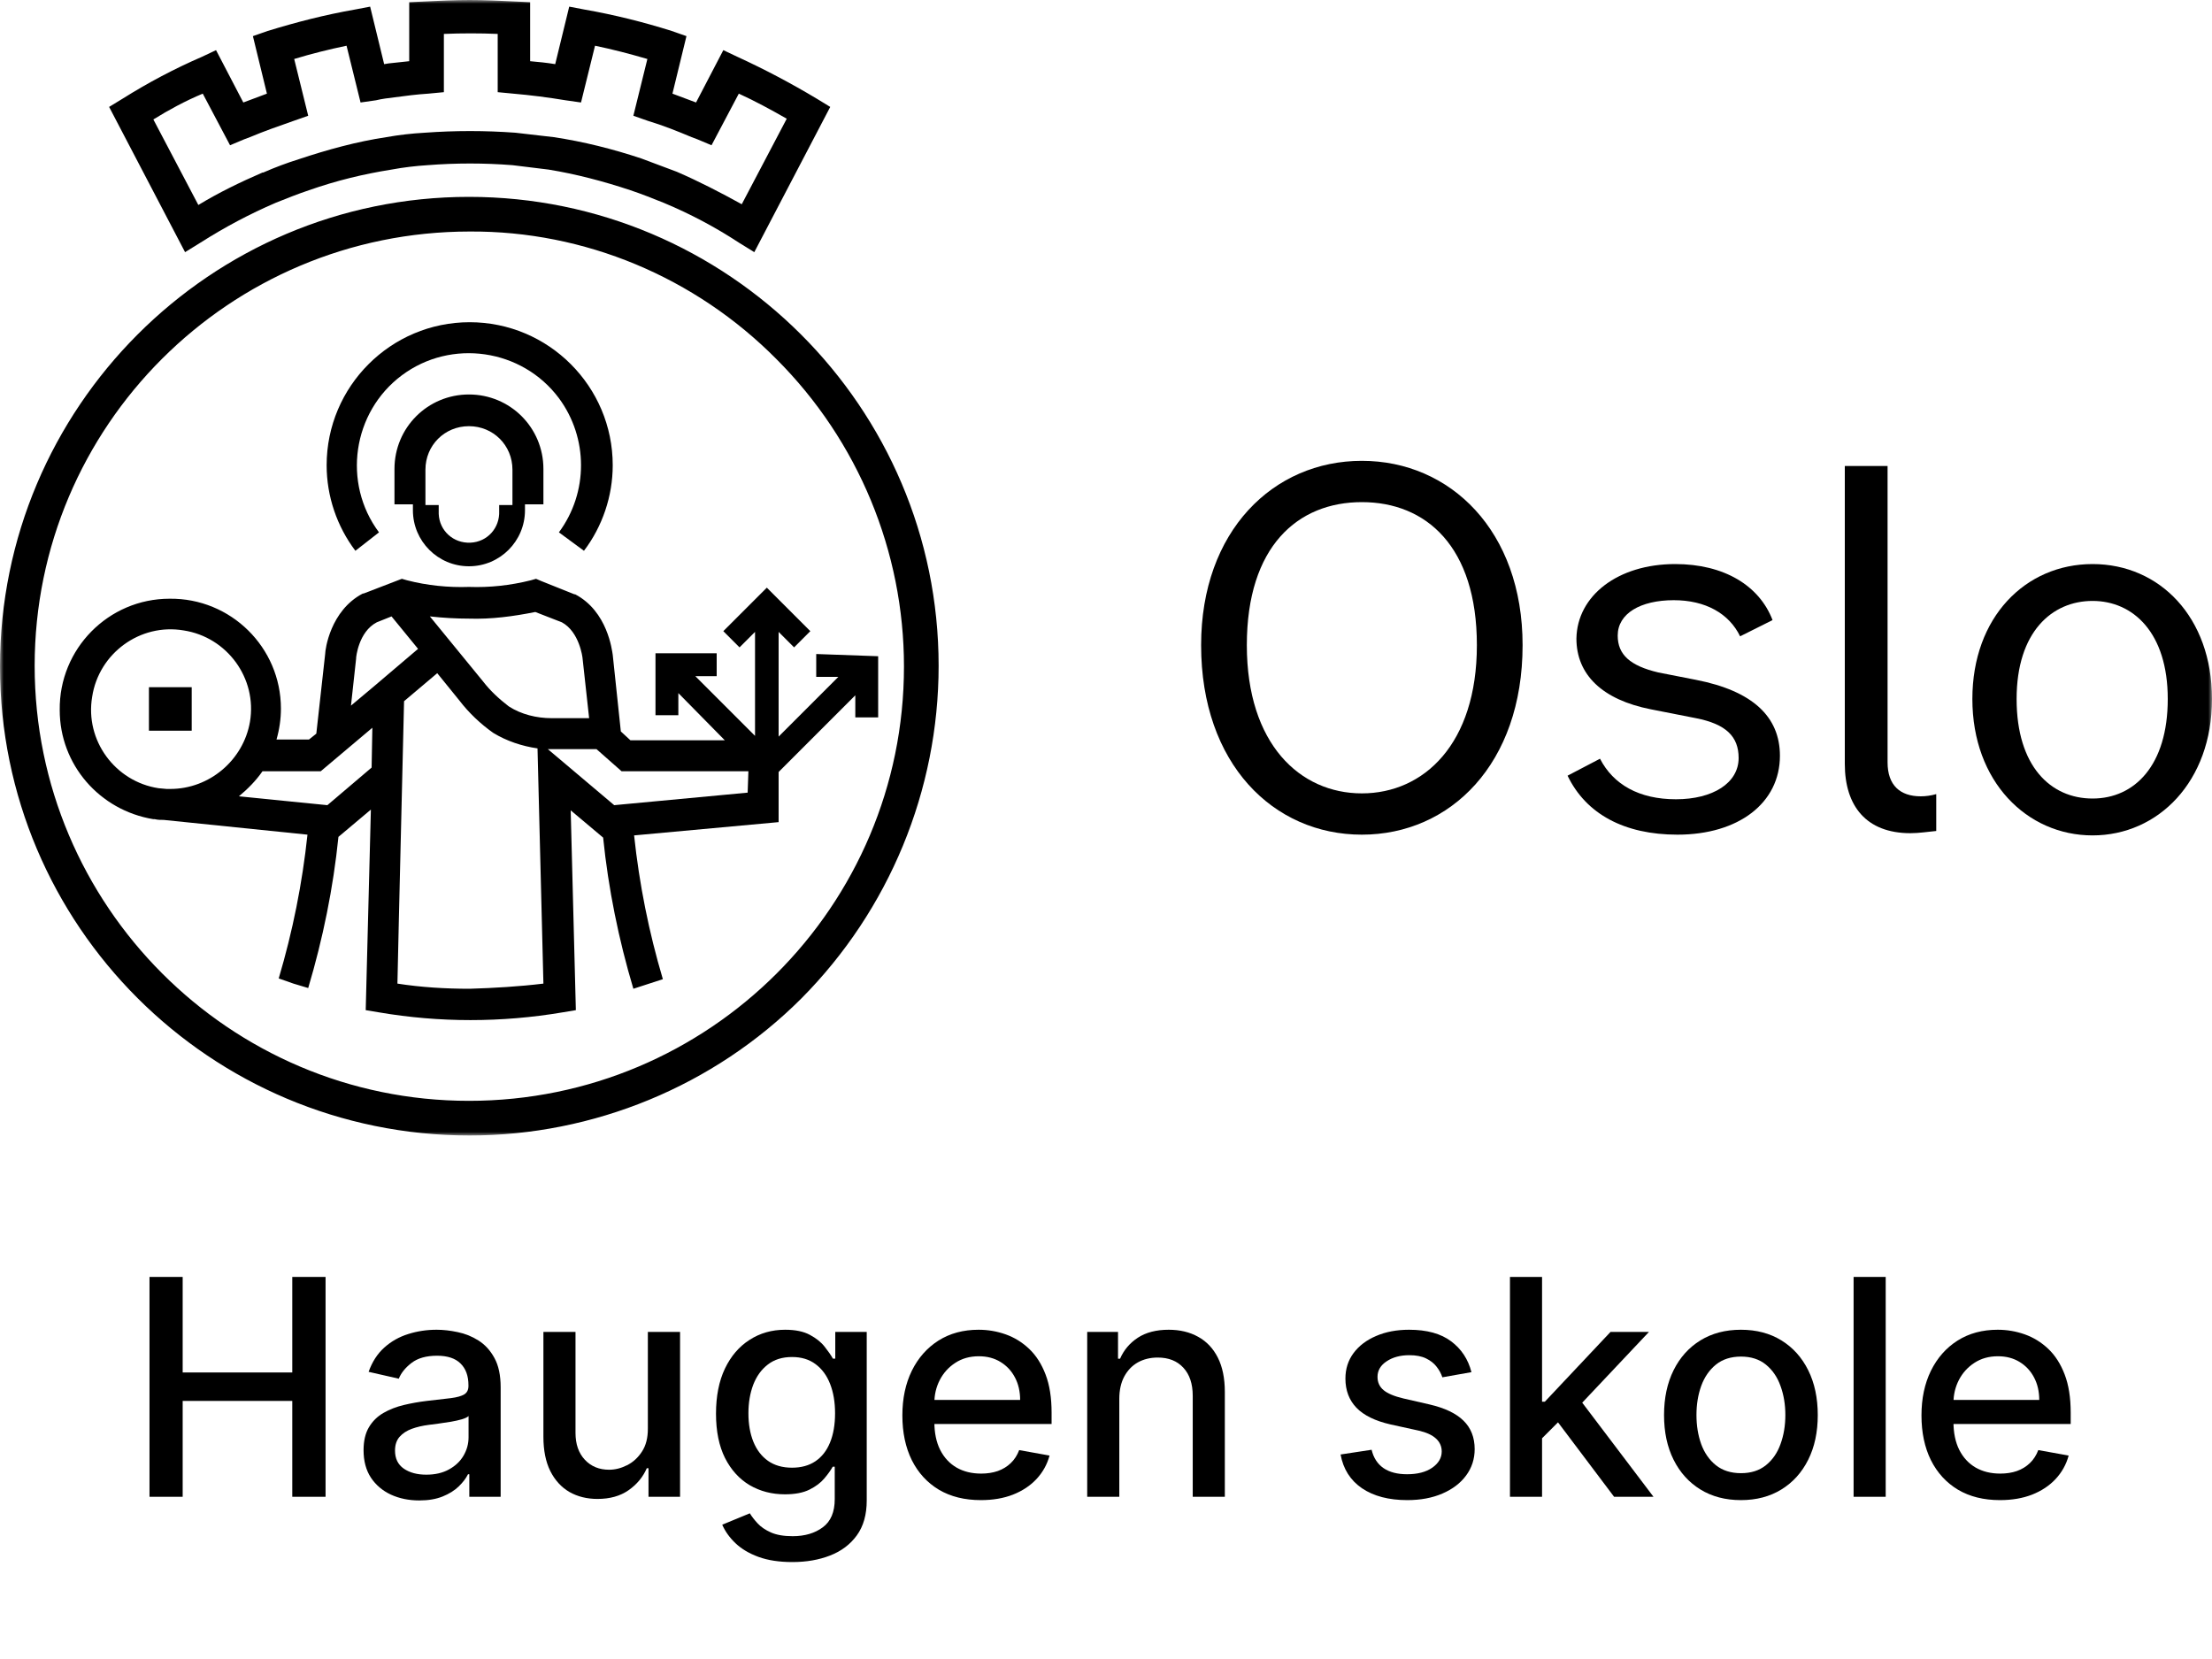
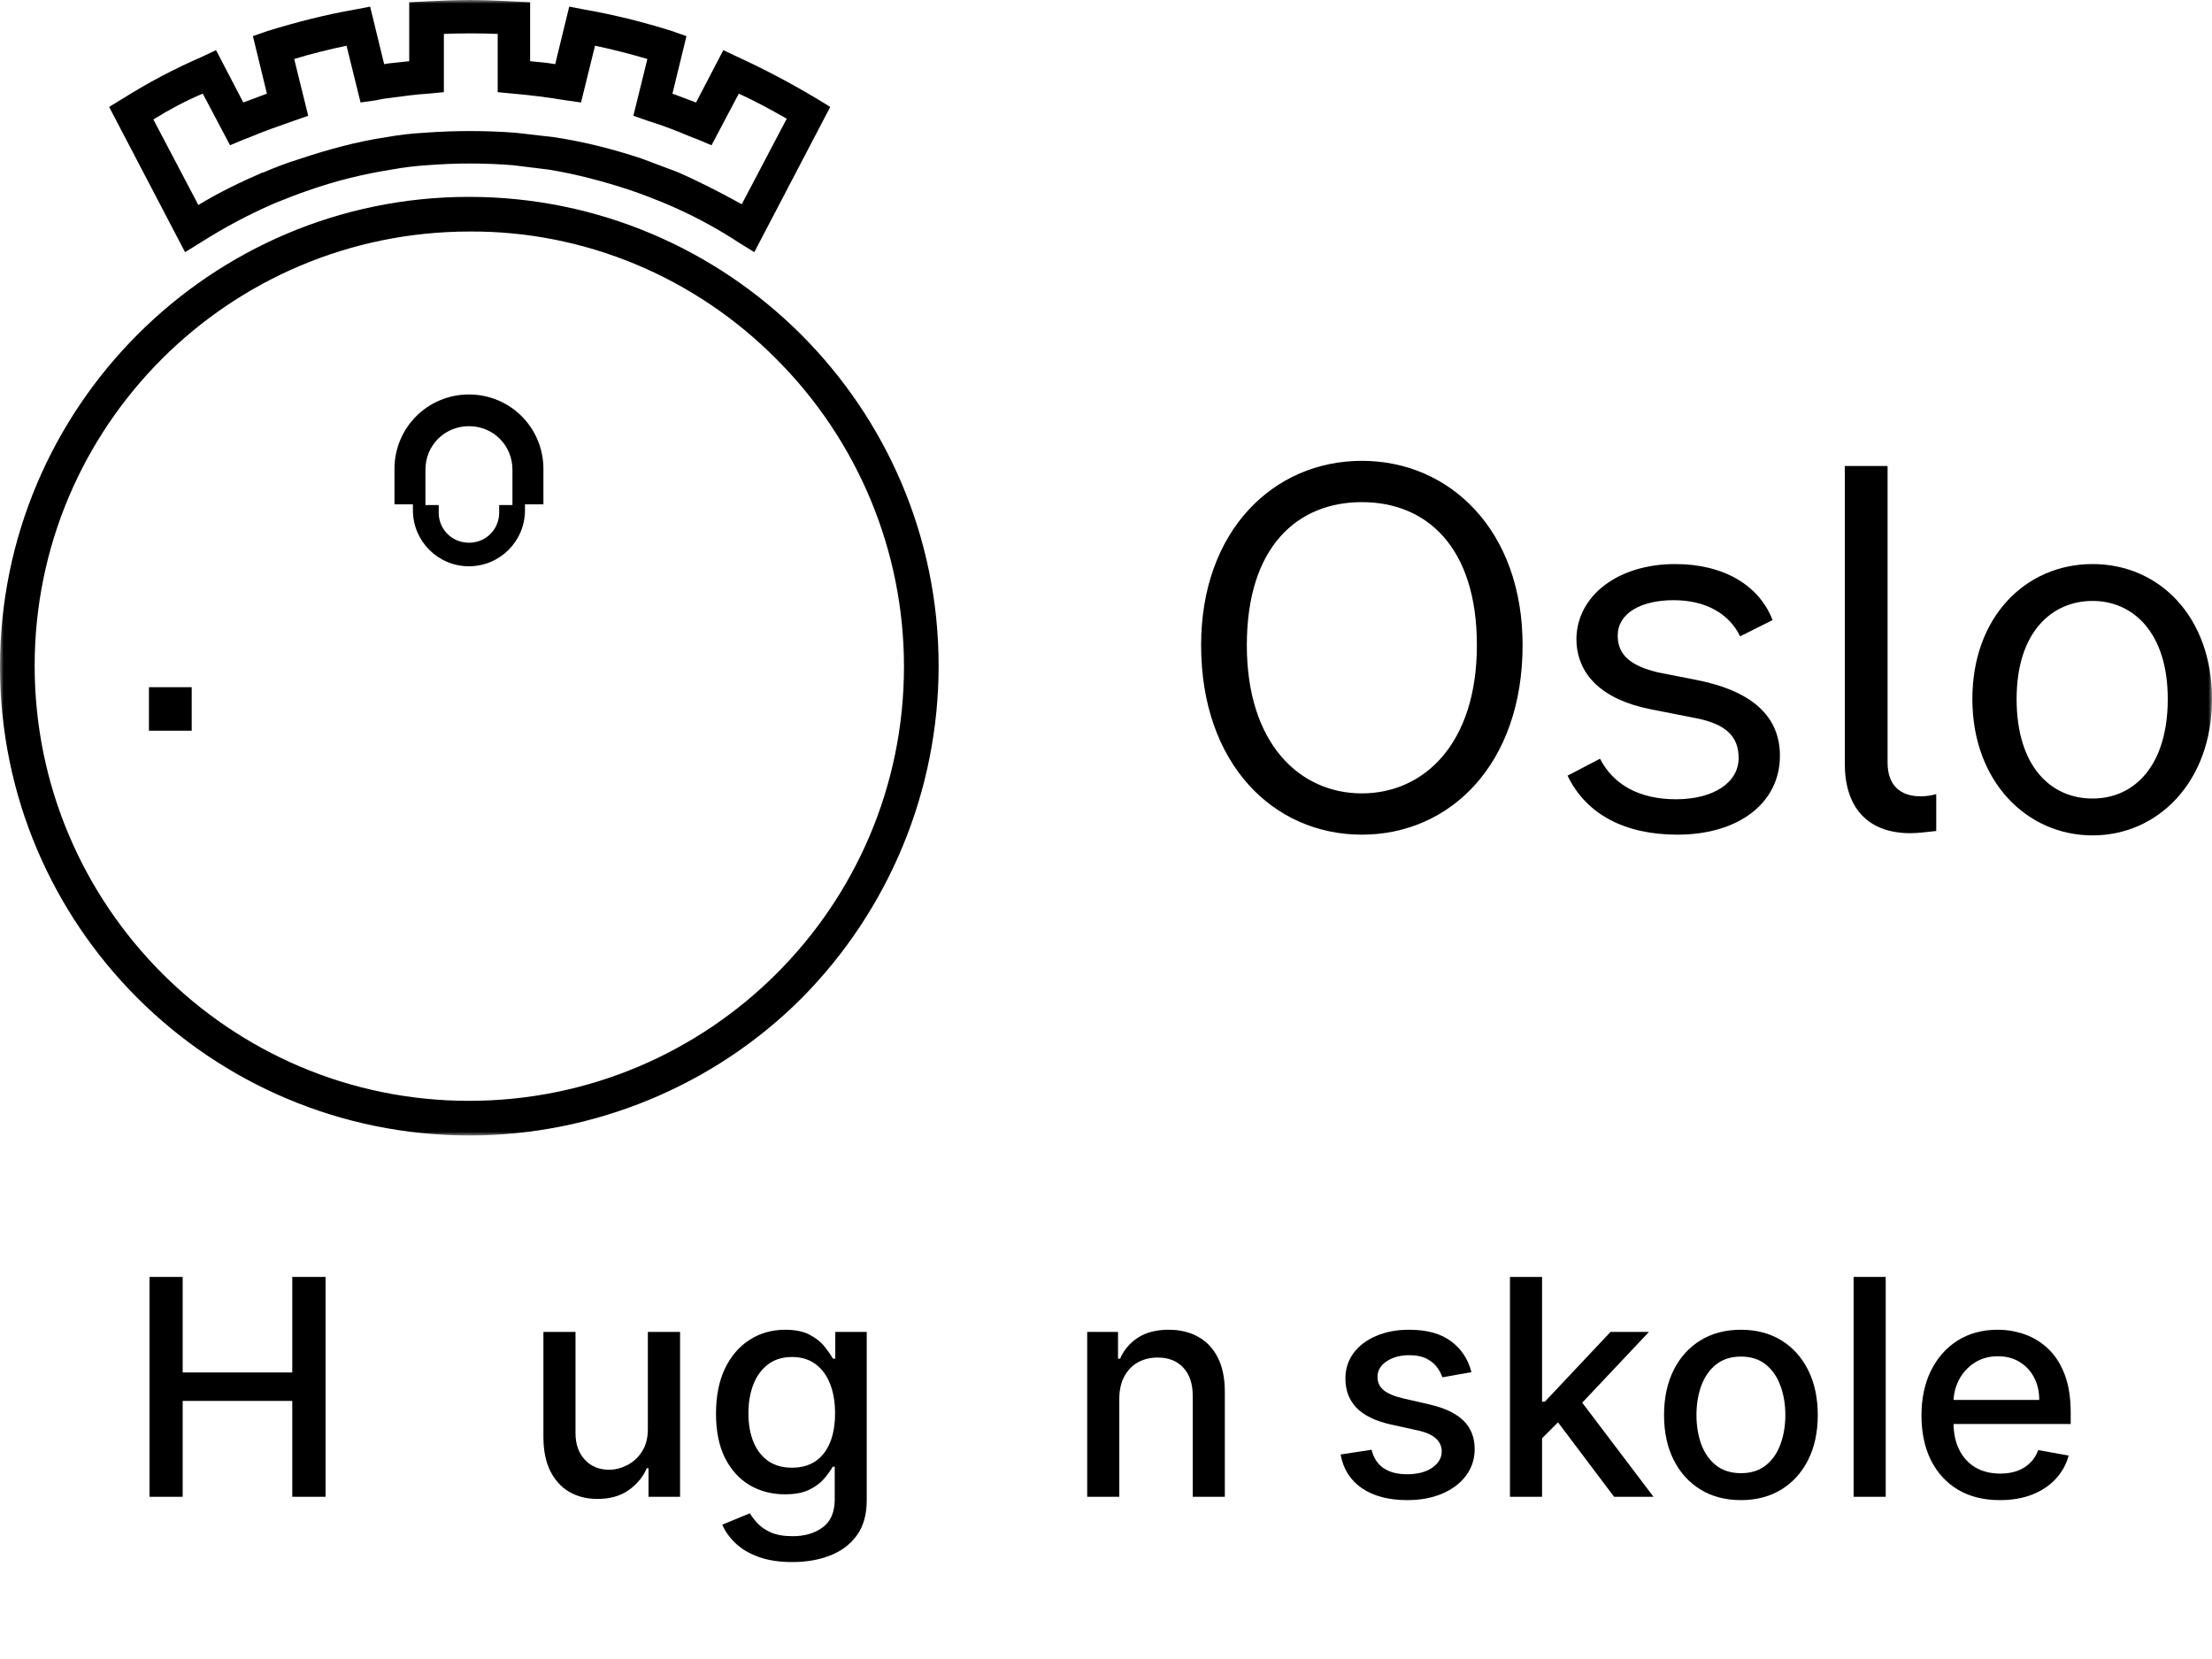
<svg xmlns="http://www.w3.org/2000/svg" width="300" height="225" viewBox="0 0 300 225" fill="none">
  <g clip-path="url(#clip0_275_1151)">
    <mask id="mask0_275_1151" style="mask-type:luminance" maskUnits="userSpaceOnUse" x="0" y="0" width="300" height="154">
      <path d="M300 0H0V154H300V0Z" fill="white" />
    </mask>
    <g mask="url(#mask0_275_1151)">
      <path d="M102.3 34.2L100.2 32.9C97 30.8 93.6 29 90 27.5C88.5 26.9 87 26.3 85.5 25.8C81.9 24.6 78.1 23.6 74.4 23C72.8 22.8 71.2 22.6 69.5 22.4C65.7 22.1 61.8 22.1 58 22.4C56.4 22.5 54.7 22.7 53.1 23C49.3 23.6 45.6 24.5 41.9 25.8C40.4 26.3 38.9 26.9 37.4 27.5C33.9 29 30.5 30.8 27.2 32.9L25.1 34.2L14.8 14.5L16.6 13.4C20.1 11.2 23.7 9.3 27.4 7.7L29.3 6.8L33 13.9C34.1 13.5 35.1 13.1 36.2 12.7L34.3 4.9L36.3 4.2C40.2 3 44.1 2 48.1 1.3L50.2 0.9L52.1 8.7L52.7 8.6C53.6 8.5 54.6 8.4 55.5 8.3V0.3L57.6 0.2C59.6 0.1 61.7 0 63.7 0C65.7 0 67.8 0.1 69.8 0.2L71.9 0.3V8.3C73 8.4 74.1 8.5 75.3 8.7L77.2 0.9L79.3 1.3C83.3 2 87.3 3 91.1 4.2L93.1 4.9L91.2 12.7C92.3 13.1 93.3 13.5 94.4 13.9L98.1 6.8L100 7.7C103.7 9.4 107.3 11.3 110.8 13.4L112.6 14.5L102.3 34.2ZM20.8 16.2L26.9 27.8C29.7 26.1 32.6 24.7 35.6 23.4H35.7C37.3 22.7 38.9 22.1 40.5 21.6C44.4 20.3 48.4 19.2 52.4 18.6C54.1 18.3 55.8 18.1 57.6 18C61.7 17.7 65.8 17.7 69.9 18C71.6 18.2 73.4 18.4 75.1 18.6C79.1 19.2 83.1 20.2 87 21.5C88.6 22.1 90.2 22.7 91.8 23.3C94.8 24.6 97.7 26.1 100.6 27.7L106.7 16.1C104.6 14.9 102.4 13.7 100.2 12.7L96.5 19.7L94.6 18.9L93.8 18.6C91.9 17.8 89.9 17 87.9 16.4L85.9 15.7L87.8 8C85.4 7.3 83.1 6.7 80.7 6.2L78.8 13.9L76.7 13.6C74.3 13.2 71.9 12.9 69.6 12.7L67.5 12.5V4.6C65.1 4.5 62.6 4.5 60.2 4.6V12.5L58.1 12.7C56.5 12.8 55 13 53.5 13.2C52.7 13.3 51.8 13.4 51 13.6L48.9 13.9L47 6.2C44.6 6.7 42.2 7.3 39.9 8L41.8 15.7L39.8 16.4C37.8 17.1 35.8 17.8 33.9 18.6L33.1 18.9L31.2 19.7L27.5 12.7C25.1 13.7 22.9 14.9 20.8 16.2Z" fill="black" />
      <path d="M63.7 154C28.5 154 0 125.5 0 90.4C0 55.3 28.5 26.7 63.6 26.7C98.7 26.7 127.3 55.2 127.3 90.3C127.3 107.2 120.6 123.4 108.7 135.4C96.8 147.3 80.5 154 63.7 154ZM63.7 31.4C31.1 31.4 4.7 57.8 4.7 90.3C4.7 122.8 31.1 149.3 63.6 149.3C96.2 149.3 122.6 122.9 122.6 90.4C122.6 74.8 116.4 59.8 105.3 48.7C94.3 37.6 79.3 31.3 63.7 31.4Z" fill="black" />
-       <path d="M51.4 72.2C46.4 65.5 47.8 55.9 54.5 50.9C61.2 45.9 70.8 47.3 75.8 54C79.8 59.4 79.8 66.8 75.8 72.2L79.2 74.7C81.7 71.4 83.1 67.3 83.1 63.1C83.1 52.4 74.4 43.7 63.7 43.7C53 43.7 44.3 52.4 44.3 63.1C44.3 67.3 45.7 71.4 48.2 74.7L51.4 72.2Z" fill="black" />
      <path d="M63.6 76.8C67.8 76.8 71.2 73.4 71.2 69.2V68.4H73.7V63.6C73.7 58 69.2 53.5 63.6 53.5C58 53.5 53.5 58 53.5 63.6V68.4H56V69.2C56 73.4 59.4 76.8 63.6 76.8ZM57.7 63.7C57.7 60.4 60.3 57.8 63.6 57.8C66.9 57.8 69.5 60.4 69.5 63.7V68.5H67.7V69.3C67.8 71.6 66.1 73.5 63.8 73.6C61.5 73.7 59.6 72 59.5 69.7C59.5 69.6 59.5 69.4 59.5 69.3V68.5H57.7V63.7Z" fill="black" />
      <path d="M26 93.2H20.2V99.1H26V93.2Z" fill="black" />
-       <path d="M110.7 88.7V91.8H113.7L105.6 99.9V85.7L107.7 87.8L109.9 85.6L104 79.7L98.1 85.6L100.3 87.8L102.4 85.7V99.8L94.3 91.7H97.2V88.6H88.9V97H92V94L98.3 100.4H85.5L84.2 99.2L83.1 88.8C83 88.2 82.4 82.9 78 80.6H77.9L73.4 78.8L72.7 78.5L72 78.7C69.2 79.4 66.4 79.7 63.6 79.6C60.8 79.7 57.9 79.4 55.2 78.7L54.5 78.5L49.3 80.5H49.2C44.8 82.8 44.1 88.1 44.1 88.7L42.9 99.5L41.9 100.3H37.5C37.9 98.9 38.1 97.5 38.1 96.1C38.1 87.8 31.3 81.1 23 81.2C14.7 81.2 8 88 8.1 96.3C8.1 103.7 13.5 109.9 20.8 111.1H21C21.4 111.2 21.8 111.2 22.2 111.2L41.7 113.2C41 119.8 39.7 126.3 37.8 132.7L39.8 133.4L41.8 134C43.8 127.3 45.2 120.4 45.9 113.5L50.3 109.8L49.6 137L51.4 137.3C59.6 138.7 68 138.7 76.3 137.3L78.1 137L77.4 109.9L81.8 113.6C82.5 120.5 83.9 127.4 85.9 134.1L89.9 132.8C88 126.4 86.7 119.9 86 113.3L105.6 111.5V104.7L116 94.3V97.3H119.1V89L110.7 88.7ZM63.6 83.9C66.6 84 69.6 83.6 72.6 83L76.2 84.4C78.6 85.7 79 89.2 79 89.2L79.9 97.4H74.8C72.8 97.4 70.7 96.9 69 95.8C67.7 94.8 66.5 93.7 65.5 92.4L58.3 83.6C60.1 83.8 61.9 83.9 63.6 83.9ZM23.1 107H22.6L21.5 106.9C15.6 106 11.5 100.4 12.5 94.5C13.4 88.6 19 84.5 24.9 85.5C30.8 86.4 34.9 92 33.9 97.9C33 103.1 28.4 107 23.1 107ZM50.4 104.1L44.4 109.2L32.4 108C33.6 107 34.7 105.9 35.6 104.6H43.5L50.5 98.7L50.4 104.1ZM50.7 93.1L47.6 95.7L48.3 89.3V89.2C48.3 89.2 48.6 85.7 51.1 84.4L53.1 83.6L56.7 88L50.7 93.1ZM63.7 134.1C60.4 134.1 57.1 133.9 53.9 133.4L54.1 124.5L54.8 95.1L59.3 91.3L62.3 95C63.6 96.7 65.2 98.2 66.9 99.4C68.7 100.5 70.8 101.2 72.9 101.5L73.7 133.4C70.4 133.8 67 134 63.7 134.1ZM101.4 107.5L83.3 109.2L74.3 101.6H75H80.9L84.3 104.6H101.5L101.4 107.5Z" fill="black" />
      <path d="M162.9 87.5C162.9 72 172.7 62.5 184.7 62.5C196.7 62.5 206.5 72 206.5 87.5C206.5 103.6 196.7 113.2 184.7 113.2C172.7 113.2 162.9 103.6 162.9 87.5ZM200.3 87.5C200.3 74.1 193.4 68.1 184.7 68.1C176 68.1 169.1 74.1 169.1 87.5C169.1 100.9 176.3 107.6 184.7 107.6C193.1 107.6 200.3 100.9 200.3 87.5Z" fill="black" />
      <path d="M227.2 76.5C233.8 76.5 238.6 79.4 240.4 84.1L236 86.3C234.5 83.2 231.3 81.4 227 81.4C222.5 81.4 219.4 83.2 219.4 86.2C219.4 88.8 221.1 90.3 224.9 91.2L230 92.2C237.7 93.7 241.4 97.2 241.4 102.5C241.4 108.9 235.8 113.2 227.5 113.2C220.3 113.2 215.1 110.4 212.6 105.2L217 102.9C218.8 106.4 222.3 108.4 227.3 108.4C232.3 108.4 235.8 106.2 235.8 102.8C235.8 99.9 234.1 98.2 230 97.4L223.9 96.2C217.3 94.9 213.8 91.5 213.8 86.6C213.9 80.8 219.4 76.5 227.2 76.5Z" fill="black" />
      <path d="M259.1 113C253.1 113 250.2 109.3 250.2 103.6V63.2H256V103.4C256 106.5 257.7 108 260.5 108C261.2 108 261.9 107.9 262.6 107.7V112.7C261.5 112.8 260.3 113 259.1 113Z" fill="black" />
      <path d="M267.5 94.8C267.5 83.7 274.7 76.5 283.8 76.5C292.9 76.5 300 83.7 300 94.8C300 106 292.7 113.3 283.8 113.3C274.9 113.3 267.5 106 267.5 94.8ZM294 94.8C294 85.8 289.3 81.5 283.8 81.5C278.3 81.5 273.5 85.7 273.5 94.8C273.5 103.9 278.1 108.3 283.8 108.3C289.5 108.3 294 103.8 294 94.8Z" fill="black" />
    </g>
    <path d="M271.241 203.451C269.037 203.451 267.14 202.981 265.548 202.039C263.966 201.088 262.743 199.753 261.879 198.035C261.025 196.307 260.598 194.284 260.598 191.964C260.598 189.673 261.025 187.654 261.879 185.907C262.743 184.16 263.946 182.796 265.49 181.816C267.043 180.835 268.858 180.345 270.935 180.345C272.197 180.345 273.42 180.554 274.604 180.971C275.788 181.389 276.851 182.044 277.793 182.937C278.734 183.83 279.477 184.99 280.02 186.417C280.564 187.834 280.836 189.557 280.836 191.585V193.129H263.058V189.867H276.57C276.57 188.722 276.337 187.708 275.871 186.824C275.405 185.931 274.75 185.228 273.905 184.713C273.07 184.199 272.09 183.941 270.964 183.941C269.741 183.941 268.673 184.242 267.761 184.844C266.858 185.436 266.159 186.213 265.664 187.174C265.179 188.125 264.936 189.159 264.936 190.275V192.823C264.936 194.318 265.199 195.589 265.723 196.637C266.257 197.686 266.999 198.487 267.95 199.04C268.902 199.583 270.013 199.855 271.284 199.855C272.109 199.855 272.862 199.739 273.541 199.506C274.221 199.263 274.808 198.904 275.303 198.428C275.798 197.953 276.176 197.365 276.439 196.667L280.559 197.409C280.229 198.622 279.637 199.685 278.783 200.598C277.938 201.5 276.875 202.204 275.594 202.709C274.323 203.204 272.871 203.451 271.241 203.451Z" fill="black" />
    <path d="M255.746 173.182V203H251.392V173.182H255.746Z" fill="black" />
    <path d="M236.108 203.451C234.012 203.451 232.182 202.971 230.619 202.01C229.057 201.049 227.843 199.705 226.979 197.977C226.116 196.249 225.684 194.23 225.684 191.92C225.684 189.6 226.116 187.572 226.979 185.834C227.843 184.097 229.057 182.748 230.619 181.787C232.182 180.826 234.012 180.345 236.108 180.345C238.205 180.345 240.035 180.826 241.597 181.787C243.16 182.748 244.373 184.097 245.237 185.834C246.101 187.572 246.533 189.6 246.533 191.92C246.533 194.23 246.101 196.249 245.237 197.977C244.373 199.705 243.16 201.049 241.597 202.01C240.035 202.971 238.205 203.451 236.108 203.451ZM236.123 199.797C237.482 199.797 238.608 199.438 239.501 198.719C240.394 198.001 241.054 197.045 241.481 195.851C241.918 194.657 242.136 193.342 242.136 191.906C242.136 190.479 241.918 189.168 241.481 187.974C241.054 186.771 240.394 185.805 239.501 185.077C238.608 184.349 237.482 183.985 236.123 183.985C234.754 183.985 233.619 184.349 232.716 185.077C231.823 185.805 231.158 186.771 230.721 187.974C230.294 189.168 230.081 190.479 230.081 191.906C230.081 193.342 230.294 194.657 230.721 195.851C231.158 197.045 231.823 198.001 232.716 198.719C233.619 199.438 234.754 199.797 236.123 199.797Z" fill="black" />
    <path d="M208.791 195.414L208.762 190.1H209.519L218.429 180.636H223.642L213.479 191.411H212.795L208.791 195.414ZM204.787 203V173.182H209.14V203H204.787ZM218.91 203L210.902 192.371L213.901 189.328L224.253 203H218.91Z" fill="black" />
    <path d="M199.564 186.096L195.618 186.795C195.453 186.29 195.191 185.81 194.832 185.354C194.482 184.897 194.007 184.524 193.405 184.233C192.803 183.941 192.051 183.796 191.148 183.796C189.915 183.796 188.887 184.072 188.061 184.626C187.236 185.169 186.824 185.873 186.824 186.737C186.824 187.484 187.101 188.086 187.654 188.542C188.207 188.998 189.1 189.372 190.333 189.663L193.885 190.479C195.943 190.954 197.477 191.687 198.486 192.677C199.496 193.667 200 194.953 200 196.536C200 197.875 199.612 199.069 198.836 200.117C198.069 201.156 196.996 201.971 195.618 202.563C194.249 203.155 192.662 203.451 190.857 203.451C188.353 203.451 186.309 202.917 184.727 201.85C183.145 200.772 182.175 199.244 181.815 197.263L186.023 196.623C186.285 197.72 186.824 198.55 187.639 199.113C188.455 199.666 189.517 199.942 190.828 199.942C192.255 199.942 193.395 199.646 194.249 199.054C195.103 198.453 195.531 197.72 195.531 196.856C195.531 196.157 195.269 195.57 194.744 195.094C194.23 194.618 193.439 194.259 192.371 194.017L188.586 193.187C186.499 192.711 184.955 191.954 183.956 190.915C182.966 189.877 182.471 188.562 182.471 186.97C182.471 185.65 182.839 184.495 183.577 183.505C184.315 182.515 185.334 181.743 186.635 181.19C187.935 180.627 189.425 180.345 191.104 180.345C193.521 180.345 195.424 180.869 196.812 181.918C198.2 182.956 199.117 184.349 199.564 186.096Z" fill="black" />
    <path d="M151.804 189.722V203H147.451V180.636H151.63V184.276H151.906C152.421 183.092 153.226 182.141 154.323 181.423C155.43 180.704 156.822 180.345 158.502 180.345C160.026 180.345 161.36 180.665 162.506 181.306C163.651 181.937 164.539 182.879 165.17 184.131C165.801 185.383 166.116 186.931 166.116 188.775V203H161.763V189.299C161.763 187.678 161.341 186.412 160.496 185.499C159.652 184.577 158.492 184.116 157.017 184.116C156.007 184.116 155.109 184.335 154.323 184.771C153.547 185.208 152.93 185.849 152.474 186.693C152.028 187.528 151.804 188.537 151.804 189.722Z" fill="black" />
-     <path d="M133.026 203.451C130.823 203.451 128.925 202.981 127.333 202.039C125.751 201.088 124.528 199.753 123.664 198.035C122.81 196.307 122.383 194.284 122.383 191.964C122.383 189.673 122.81 187.654 123.664 185.907C124.528 184.16 125.732 182.796 127.275 181.816C128.828 180.835 130.643 180.345 132.72 180.345C133.982 180.345 135.205 180.554 136.389 180.971C137.573 181.389 138.636 182.044 139.578 182.937C140.519 183.83 141.262 184.99 141.805 186.417C142.349 187.834 142.621 189.557 142.621 191.585V193.129H124.843V189.867H138.355C138.355 188.722 138.122 187.708 137.656 186.824C137.19 185.931 136.535 185.228 135.69 184.713C134.856 184.199 133.875 183.941 132.749 183.941C131.526 183.941 130.459 184.242 129.546 184.844C128.643 185.436 127.945 186.213 127.45 187.174C126.964 188.125 126.722 189.159 126.722 190.275V192.823C126.722 194.318 126.984 195.589 127.508 196.637C128.042 197.686 128.784 198.487 129.735 199.04C130.687 199.583 131.798 199.855 133.07 199.855C133.895 199.855 134.647 199.739 135.326 199.506C136.006 199.263 136.593 198.904 137.088 198.428C137.583 197.953 137.962 197.365 138.224 196.667L142.344 197.409C142.014 198.622 141.422 199.685 140.568 200.598C139.723 201.5 138.661 202.204 137.379 202.709C136.108 203.204 134.657 203.451 133.026 203.451Z" fill="black" />
    <path d="M107.459 211.852C105.683 211.852 104.154 211.619 102.873 211.153C101.601 210.687 100.563 210.071 99.757 209.304C98.951 208.538 98.35 207.698 97.952 206.786L101.694 205.242C101.956 205.669 102.305 206.121 102.742 206.596C103.188 207.082 103.79 207.494 104.547 207.834C105.314 208.174 106.299 208.343 107.503 208.343C109.153 208.343 110.517 207.941 111.594 207.135C112.672 206.339 113.21 205.067 113.21 203.32V198.923H112.934C112.672 199.399 112.293 199.928 111.798 200.51C111.313 201.093 110.643 201.597 109.789 202.024C108.935 202.452 107.823 202.665 106.455 202.665C104.688 202.665 103.096 202.253 101.679 201.428C100.272 200.593 99.155 199.365 98.33 197.744C97.515 196.113 97.107 194.109 97.107 191.731C97.107 189.353 97.51 187.314 98.316 185.616C99.131 183.917 100.247 182.616 101.664 181.714C103.082 180.801 104.688 180.345 106.484 180.345C107.872 180.345 108.993 180.578 109.847 181.044C110.701 181.5 111.366 182.034 111.842 182.646C112.327 183.257 112.701 183.796 112.963 184.262H113.283V180.636H117.549V203.495C117.549 205.417 117.103 206.994 116.21 208.227C115.317 209.46 114.108 210.372 112.584 210.964C111.07 211.556 109.362 211.852 107.459 211.852ZM107.415 199.054C108.668 199.054 109.726 198.763 110.589 198.181C111.463 197.589 112.123 196.744 112.57 195.647C113.026 194.541 113.254 193.216 113.254 191.673C113.254 190.168 113.031 188.843 112.584 187.698C112.138 186.552 111.482 185.659 110.619 185.019C109.755 184.368 108.687 184.043 107.415 184.043C106.105 184.043 105.013 184.383 104.14 185.062C103.266 185.732 102.606 186.645 102.159 187.8C101.723 188.955 101.504 190.246 101.504 191.673C101.504 193.138 101.727 194.424 102.174 195.531C102.62 196.637 103.281 197.501 104.154 198.123C105.037 198.744 106.125 199.054 107.415 199.054Z" fill="black" />
    <path d="M87.865 193.726V180.636H92.233V203H87.953V199.127H87.72C87.206 200.321 86.38 201.316 85.245 202.112C84.119 202.898 82.716 203.291 81.037 203.291C79.6 203.291 78.329 202.976 77.222 202.345C76.126 201.704 75.262 200.758 74.631 199.506C74.01 198.254 73.699 196.705 73.699 194.861V180.636H78.052V194.337C78.052 195.861 78.475 197.074 79.319 197.977C80.163 198.88 81.26 199.331 82.609 199.331C83.425 199.331 84.235 199.127 85.041 198.719C85.856 198.312 86.531 197.695 87.065 196.87C87.608 196.045 87.875 194.997 87.865 193.726Z" fill="black" />
-     <path d="M56.864 203.495C55.447 203.495 54.166 203.233 53.021 202.709C51.875 202.175 50.968 201.403 50.298 200.394C49.638 199.384 49.308 198.147 49.308 196.681C49.308 195.419 49.551 194.381 50.036 193.565C50.521 192.75 51.176 192.105 52.002 191.629C52.827 191.153 53.749 190.794 54.768 190.551C55.787 190.309 56.826 190.124 57.884 189.998C59.223 189.843 60.31 189.717 61.145 189.62C61.98 189.513 62.586 189.343 62.965 189.11C63.343 188.877 63.533 188.499 63.533 187.974V187.873C63.533 186.601 63.174 185.616 62.455 184.917C61.747 184.218 60.689 183.869 59.281 183.869C57.816 183.869 56.66 184.194 55.816 184.844C54.981 185.485 54.404 186.198 54.084 186.984L49.992 186.053C50.477 184.694 51.186 183.597 52.118 182.762C53.059 181.918 54.142 181.306 55.365 180.928C56.588 180.539 57.874 180.345 59.223 180.345C60.116 180.345 61.062 180.452 62.062 180.665C63.072 180.869 64.013 181.248 64.887 181.801C65.77 182.354 66.493 183.145 67.056 184.174C67.619 185.194 67.901 186.518 67.901 188.149V203H63.649V199.942H63.474C63.193 200.505 62.771 201.059 62.208 201.602C61.645 202.146 60.922 202.597 60.038 202.956C59.155 203.315 58.097 203.495 56.864 203.495ZM57.811 200.001C59.014 200.001 60.043 199.763 60.897 199.287C61.761 198.812 62.416 198.19 62.863 197.424C63.319 196.647 63.547 195.817 63.547 194.934V192.051C63.392 192.206 63.091 192.352 62.645 192.488C62.208 192.614 61.708 192.726 61.145 192.823C60.582 192.91 60.033 192.993 59.5 193.07C58.966 193.138 58.519 193.196 58.16 193.245C57.316 193.352 56.544 193.531 55.845 193.784C55.156 194.036 54.603 194.4 54.185 194.876C53.778 195.342 53.574 195.963 53.574 196.739C53.574 197.817 53.972 198.632 54.768 199.185C55.564 199.729 56.578 200.001 57.811 200.001Z" fill="black" />
    <path d="M20.276 203V173.182H24.775V186.14H39.64V173.182H44.154V203H39.64V189.998H24.775V203H20.276Z" fill="black" />
  </g>
  <defs>
    <clipPath id="clip0_275_1151">
      <rect width="300" height="225" fill="white" />
    </clipPath>
  </defs>
</svg>